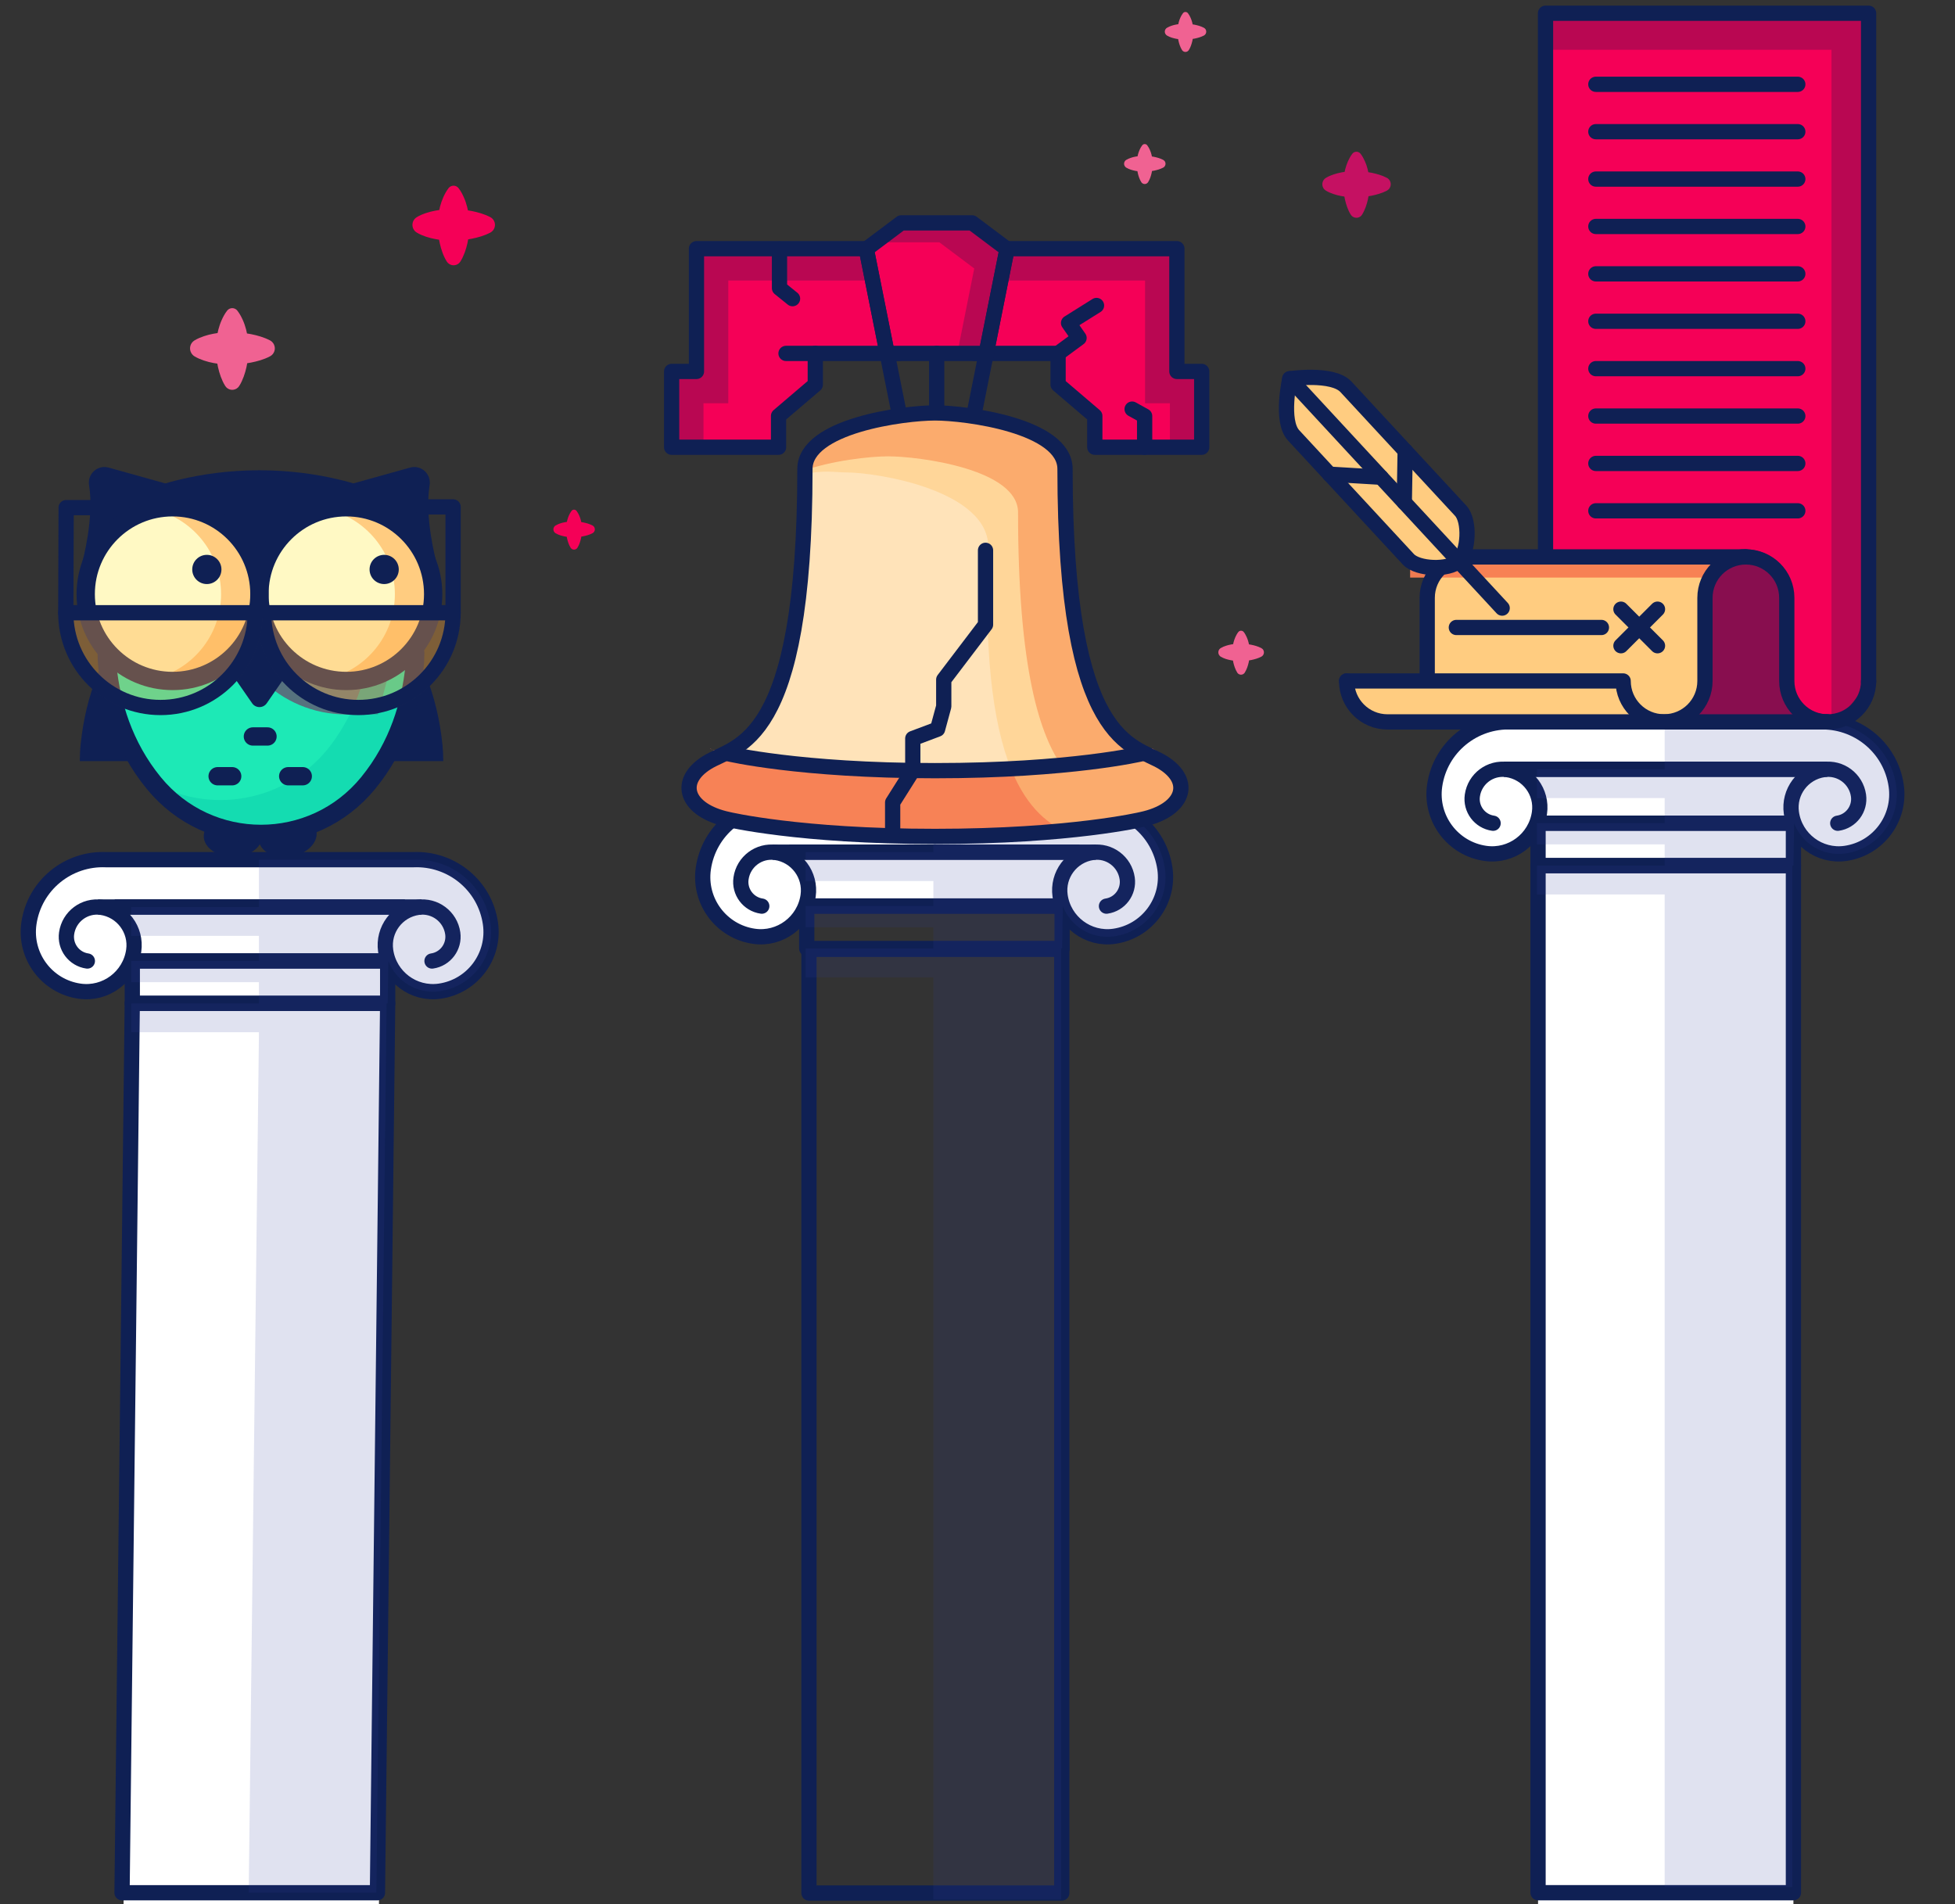
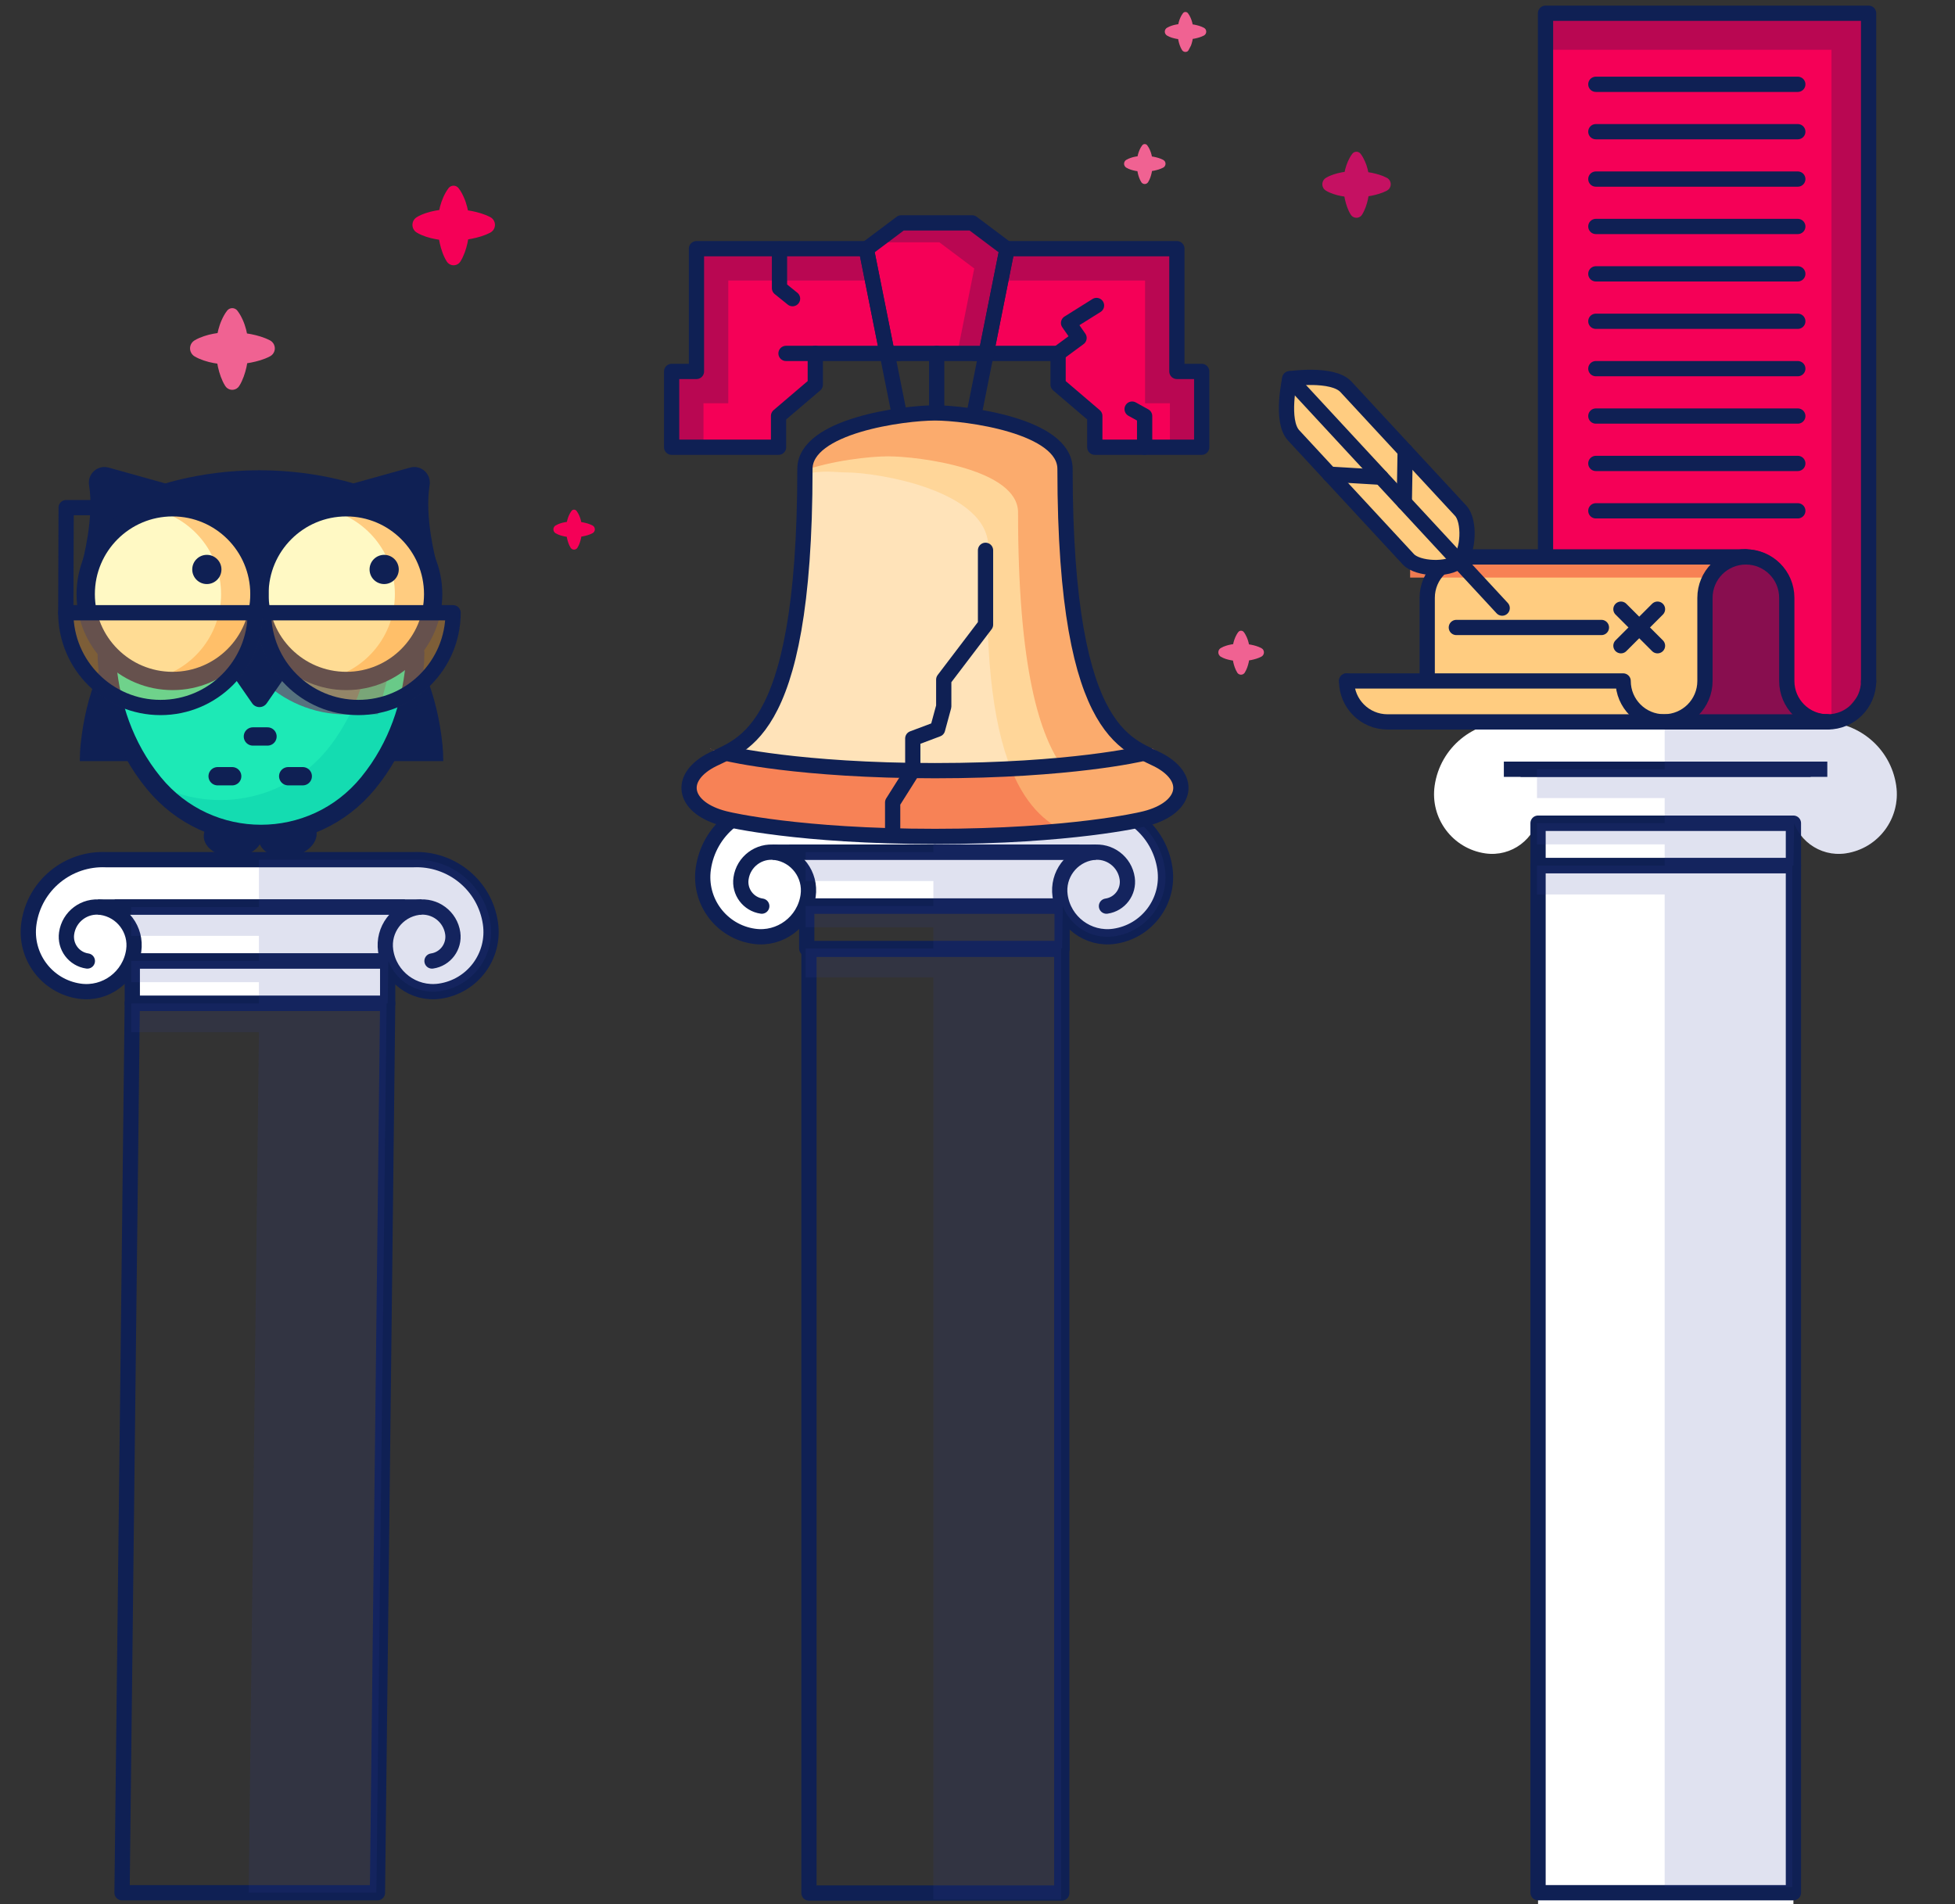
<svg xmlns="http://www.w3.org/2000/svg" width="348" height="339" viewBox="0 0 348 339" fill="none">
  <rect x="0" y="0" width="348" height="339" fill="#333333" stroke="none" />
  <g clip-path="url(#clip0)">
    <path d="M143.863 146.017H188.995V154.616H143.863V146.017Z" fill="white" />
    <path d="M23.503 171.067H68.634V179.665H23.503V171.067Z" fill="white" />
    <path d="M273.591 146.54H319.238V154.731H273.591V146.54Z" fill="white" />
    <path d="M265.779 146.553C263.397 146.214 261.741 144.001 262.087 141.619C262.514 138.64 265.276 136.57 268.256 136.998C271.982 137.534 274.567 140.988 274.031 144.707C273.359 149.363 269.043 152.593 264.394 151.921C258.578 151.087 254.54 145.691 255.375 139.868C256.359 133.041 262.358 128.222 269.104 128.514H323.805C330.55 128.222 336.55 133.041 337.534 139.868C338.369 145.684 334.331 151.08 328.514 151.921C323.859 152.593 319.543 149.363 318.877 144.707C318.341 140.981 320.927 137.534 324.653 136.998C327.632 136.57 330.394 138.64 330.822 141.619C331.161 144.001 329.512 146.214 327.13 146.553" fill="white" />
    <path d="M273.781 154.093H319.238V366.943H273.781V154.093Z" fill="white" />
    <path d="M273.781 154.093H319.238V336.943H273.781V154.093Z" stroke="#0F2054" stroke-width="2.715" stroke-miterlimit="10" stroke-linejoin="round" />
    <path d="M273.781 146.54H319.238V154.1H273.781V146.54Z" stroke="#0F2054" stroke-width="2.715" stroke-miterlimit="10" stroke-linejoin="round" />
    <path d="M273.78 146.54H318.864" stroke="#0F2054" stroke-width="2.715" stroke-miterlimit="10" stroke-linejoin="round" />
    <path d="M322.305 136.943H270.659" stroke="#0F2054" stroke-width="2.715" stroke-miterlimit="10" stroke-linejoin="round" />
    <path d="M325.271 136.943H267.693" stroke="#0F2054" stroke-width="2.715" stroke-miterlimit="10" stroke-linejoin="round" />
-     <path d="M265.779 146.553C263.397 146.214 261.741 144.001 262.087 141.619C262.514 138.64 265.276 136.57 268.256 136.998C271.982 137.534 274.567 140.988 274.031 144.707C273.359 149.363 269.043 152.593 264.394 151.921C258.578 151.087 254.54 145.691 255.375 139.868C256.359 133.041 262.358 128.222 269.104 128.514H323.805C330.55 128.222 336.55 133.041 337.534 139.868C338.369 145.684 334.331 151.08 328.514 151.921C323.859 152.593 319.543 149.363 318.877 144.707C318.341 140.981 320.927 137.534 324.653 136.998C327.632 136.57 330.394 138.64 330.822 141.619C331.161 144.001 329.512 146.214 327.13 146.553" stroke="#0F2054" stroke-width="2.715" stroke-miterlimit="10" stroke-linecap="round" stroke-linejoin="round" />
    <path opacity="0.15" d="M273.59 142.081V136.943H296.319V128.521H323.805C330.551 128.229 336.55 133.048 337.534 139.875C338.369 145.691 334.331 151.087 328.515 151.928C324.504 152.505 320.751 150.184 319.36 146.553L319.237 154.093H319.047V335.943H296.319V159.733V159.231H273.59V154.093H296.319V150.313H273.59V146.533H296.319V142.081H273.59Z" fill="#303F9F" />
    <path d="M135.598 161.31C133.216 160.97 131.56 158.758 131.907 156.376C132.334 153.396 135.096 151.326 138.076 151.754C141.801 152.29 144.387 155.745 143.851 159.464C143.179 164.119 138.863 167.35 134.214 166.678C128.398 165.843 124.36 160.448 125.195 154.625C126.179 147.797 132.178 142.979 138.924 143.271H193.631C200.377 142.979 206.376 147.797 207.36 154.625C208.195 160.441 204.157 165.836 198.341 166.678C193.685 167.35 189.369 164.119 188.704 159.464C188.168 155.738 190.754 152.29 194.479 151.754C197.459 151.326 200.221 153.396 200.648 156.376C200.988 158.758 199.339 160.97 196.957 161.31" fill="white" />
    <path d="M144 169H189V337H144V169Z" stroke="#0F2054" stroke-width="2.715" stroke-miterlimit="10" stroke-linejoin="round" />
    <path d="M143.6 161.289H189.057V168.85H143.6V161.289Z" stroke="#0F2054" stroke-width="2.715" stroke-miterlimit="10" stroke-linejoin="round" />
    <path d="M143.6 161.289H188.684" stroke="#0F2054" stroke-width="2.715" stroke-miterlimit="10" stroke-linejoin="round" />
    <path d="M192.125 151.7H140.478" stroke="#0F2054" stroke-width="2.715" stroke-miterlimit="10" stroke-linejoin="round" />
    <path d="M195.097 151.7H137.512" stroke="#0F2054" stroke-width="2.715" stroke-miterlimit="10" stroke-linejoin="round" />
    <path d="M135.598 161.31C133.216 160.97 131.56 158.758 131.907 156.376C132.334 153.396 135.096 151.326 138.076 151.754C141.801 152.29 144.387 155.745 143.851 159.464C143.179 164.119 138.863 167.35 134.214 166.678C128.398 165.843 124.36 160.448 125.195 154.625C126.179 147.797 132.178 142.979 138.924 143.271H193.631C200.377 142.979 206.376 147.797 207.36 154.625C208.195 160.441 204.157 165.836 198.341 166.678C193.685 167.35 189.369 164.119 188.704 159.464C188.168 155.738 190.754 152.29 194.479 151.754C197.459 151.326 200.221 153.396 200.648 156.376C200.988 158.758 199.339 160.97 196.957 161.31" stroke="#0F2054" stroke-width="2.715" stroke-miterlimit="10" stroke-linecap="round" stroke-linejoin="round" />
    <path opacity="0.15" d="M143.41 156.837V151.7H166.145V143.278H193.631C200.377 142.986 206.376 147.804 207.36 154.632C208.195 160.448 204.157 165.843 198.341 166.685C194.33 167.262 190.577 164.941 189.186 161.31L189.064 168.85H188.874V338.126H166.145V174.489V173.987H143.417V168.85H166.145V165.07H143.417V161.289H166.145V156.837H143.41Z" fill="#303F9F" />
-     <path opacity="0.15" d="M199.454 143.264C199.454 143.264 201.334 144.051 202.169 144.771C202.149 144.737 202.128 144.703 202.108 144.669C197.71 145.639 184.429 148.585 165.752 148.585C141.551 148.585 130.434 144.194 130.434 144.194L138.239 143.271L144.482 143.318L159.366 142.382H191.453L197.35 144.133L199.454 143.264Z" fill="#303F9F" />
    <path d="M15.549 171.08C13.167 170.741 11.511 168.528 11.857 166.146C12.284 163.167 15.047 161.097 18.026 161.524C21.752 162.061 24.338 165.515 23.801 169.234C23.13 173.89 18.813 177.12 14.164 176.448C8.348 175.614 4.31 170.218 5.145 164.395C6.129 157.568 12.128 152.749 18.874 153.041H73.575C80.321 152.749 86.32 157.568 87.304 164.395C88.139 170.211 84.101 175.607 78.285 176.448C73.629 177.12 69.313 173.89 68.648 169.234C68.111 165.508 70.697 162.061 74.423 161.524C77.402 161.097 80.165 163.167 80.592 166.146C80.931 168.528 79.282 170.741 76.9 171.08" fill="white" />
-     <path d="M21.724 366.949H67.188L69.007 178.627H23.543L21.724 366.949Z" fill="white" />
    <path d="M21.724 336.949H67.188L69.007 178.627H23.543L21.724 336.949Z" stroke="#0F2054" stroke-width="2.715" stroke-miterlimit="10" stroke-linejoin="round" />
    <path d="M23.55 171.066H69.007V178.627H23.55V171.066Z" stroke="#0F2054" stroke-width="2.715" stroke-miterlimit="10" stroke-linejoin="round" />
    <path d="M23.544 171.066H68.635" stroke="#0F2054" stroke-width="2.715" stroke-miterlimit="10" stroke-linejoin="round" />
    <path d="M72.076 161.47H20.422" stroke="#0F2054" stroke-width="2.715" stroke-miterlimit="10" stroke-linejoin="round" />
    <path d="M75.041 161.47H17.456" stroke="#0F2054" stroke-width="2.715" stroke-miterlimit="10" stroke-linejoin="round" />
    <path d="M15.549 171.08C13.167 170.741 11.511 168.528 11.857 166.146C12.284 163.167 15.047 161.097 18.026 161.524C21.752 162.061 24.338 165.515 23.801 169.234C23.13 173.89 18.813 177.12 14.164 176.448C8.348 175.614 4.31 170.218 5.145 164.395C6.129 157.568 12.128 152.749 18.874 153.041H73.575C80.321 152.749 86.32 157.568 87.304 164.395C88.139 170.211 84.101 175.607 78.285 176.448C73.629 177.12 69.313 173.89 68.648 169.234C68.111 165.508 70.697 162.061 74.423 161.524C77.402 161.097 80.165 163.167 80.592 166.146C80.931 168.528 79.282 170.741 76.9 171.08" stroke="#0F2054" stroke-width="2.715" stroke-miterlimit="10" stroke-linecap="round" stroke-linejoin="round" />
    <path opacity="0.15" d="M23.36 166.608V161.47H46.089V153.048H73.574C80.32 152.756 86.32 157.575 87.304 164.402C88.139 170.218 84.1 175.613 78.284 176.455C74.273 177.032 70.52 174.711 69.129 171.08L69.007 178.62H68.817L66.998 336.943H44.27L46.089 184.26V183.757H23.36V178.62H46.089V174.84H23.36V171.06H46.089V166.608H23.36Z" fill="#303F9F" />
    <path opacity="0.55" d="M275.11 121.456V4.122V2.357H332.62V121.456H275.11Z" fill="white" />
    <path d="M275.11 128.514V4.122V2.357H332.62V121.456L327.069 128.514H275.11Z" fill="#F50057" />
    <path opacity="0.54" d="M323.153 2.357H332.62V11.377V121.456L330.204 126.641L326.017 128.514V8.859H275.11V2.493V2.357H323.153Z" fill="#880E4F" />
    <path d="M275.11 121.456V4.122V2.357H332.62V121.456" stroke="#0F2054" stroke-width="2.715" stroke-miterlimit="10" stroke-linecap="round" stroke-linejoin="round" />
    <path d="M325.169 128.514C321.145 128.514 317.887 125.257 317.887 121.232V113.828V106.424C317.887 102.399 314.63 99.142 310.605 99.142C306.581 99.142 303.323 102.399 303.323 106.424V121.225C303.323 125.25 300.065 128.507 296.041 128.507H325.169V128.514Z" stroke="#0F2054" stroke-width="2.715" stroke-miterlimit="10" stroke-linecap="round" stroke-linejoin="round" />
    <path d="M254.052 121.232V106.431C254.052 102.406 257.309 99.148 261.334 99.148H310.781C314.806 99.148 318.063 102.406 318.063 106.431V113.835V121.239C318.063 124.877 320.737 127.883 324.219 128.426L325.345 128.521H296.224H246.993C242.969 128.521 239.711 125.263 239.711 121.239H254.052" fill="white" />
    <path d="M254.052 121.232V106.431C254.052 102.406 257.309 99.148 261.334 99.148H310.781C314.806 99.148 318.063 102.406 318.063 106.431V113.835V121.239C318.063 124.877 320.737 127.883 324.219 128.426L325.345 128.521H296.224H246.993C242.969 128.521 239.711 125.263 239.711 121.239H254.052" fill="#FFCC80" />
    <path opacity="0.96" d="M251.011 102.827H304.279L310.781 99.142H251.011V102.827Z" fill="#F67E53" />
    <path opacity="0.53" d="M325.169 128.514C321.145 128.514 317.887 125.257 317.887 121.232V113.828V106.424C317.887 102.399 314.63 99.142 310.605 99.142C306.581 99.142 303.323 102.399 303.323 106.424V121.225C303.323 125.25 300.065 128.507 296.041 128.507" fill="#F67E53" />
    <path d="M325.169 128.514C321.145 128.514 317.887 125.257 317.887 121.232V113.828V106.424C317.887 102.399 314.63 99.142 310.605 99.142C306.581 99.142 303.323 102.399 303.323 106.424V121.225C303.323 125.25 300.065 128.507 296.041 128.507" fill="#880E4F" />
    <path d="M239.705 121.232C239.705 125.257 242.962 128.514 246.987 128.514H325.339" stroke="#0F2054" stroke-width="2.715" stroke-miterlimit="10" stroke-linecap="round" stroke-linejoin="round" />
    <path d="M310.781 99.142H261.334C257.309 99.142 254.051 102.399 254.051 106.424V120.547" stroke="#0F2054" stroke-width="2.715" stroke-miterlimit="10" stroke-linecap="round" stroke-linejoin="round" />
    <path d="M332.62 121.232C332.62 125.257 329.363 128.514 325.338 128.514C321.314 128.514 318.056 125.257 318.056 121.232V113.828V106.424C318.056 102.399 314.798 99.142 310.774 99.142C306.749 99.142 303.492 102.399 303.492 106.424V121.225C303.492 125.25 300.234 128.507 296.21 128.507C292.185 128.507 288.928 125.25 288.928 121.225H239.697" stroke="#0F2054" stroke-width="2.715" stroke-miterlimit="10" stroke-linecap="round" stroke-linejoin="round" />
    <path d="M320.018 15.008H284.069" stroke="#0F2054" stroke-width="2.715" stroke-miterlimit="10" stroke-linecap="round" stroke-linejoin="round" />
    <path d="M320.018 23.443H284.069" stroke="#0F2054" stroke-width="2.715" stroke-miterlimit="10" stroke-linecap="round" stroke-linejoin="round" />
    <path d="M320.018 31.879H284.069" stroke="#0F2054" stroke-width="2.715" stroke-miterlimit="10" stroke-linecap="round" stroke-linejoin="round" />
    <path d="M320.018 40.315H284.069" stroke="#0F2054" stroke-width="2.715" stroke-miterlimit="10" stroke-linecap="round" stroke-linejoin="round" />
    <path d="M320.018 65.629H284.069" stroke="#0F2054" stroke-width="2.715" stroke-miterlimit="10" stroke-linecap="round" stroke-linejoin="round" />
    <path d="M320.018 74.065H284.069" stroke="#0F2054" stroke-width="2.715" stroke-miterlimit="10" stroke-linecap="round" stroke-linejoin="round" />
    <path d="M320.018 82.501H284.069" stroke="#0F2054" stroke-width="2.715" stroke-miterlimit="10" stroke-linecap="round" stroke-linejoin="round" />
    <path d="M320.018 90.936H284.069" stroke="#0F2054" stroke-width="2.715" stroke-miterlimit="10" stroke-linecap="round" stroke-linejoin="round" />
    <path d="M320.018 57.193H284.069" stroke="#0F2054" stroke-width="2.715" stroke-miterlimit="10" stroke-linecap="round" stroke-linejoin="round" />
    <path d="M320.018 48.751H284.069" stroke="#0F2054" stroke-width="2.715" stroke-miterlimit="10" stroke-linecap="round" stroke-linejoin="round" />
    <path d="M295.043 108.446L288.535 114.955" stroke="#0F2054" stroke-width="2.715" stroke-miterlimit="10" stroke-linecap="round" stroke-linejoin="round" />
    <path d="M288.535 108.446L295.043 114.955" stroke="#0F2054" stroke-width="2.715" stroke-miterlimit="10" stroke-linecap="round" stroke-linejoin="round" />
    <path d="M285.06 111.704H259.237" stroke="#0F2054" stroke-width="2.715" stroke-miterlimit="10" stroke-linecap="round" stroke-linejoin="round" />
    <path d="M41.456 152.533C38.585 152.525 36.262 150.872 36.267 148.84C36.273 146.809 38.605 145.168 41.476 145.176C44.347 145.184 46.67 146.837 46.665 148.868C46.659 150.9 44.327 152.54 41.456 152.533Z" fill="#0F2054" />
    <path d="M46.072 149.692C45.744 147.687 47.775 145.687 50.609 145.224C53.442 144.761 56.005 146.01 56.333 148.015C56.66 150.02 54.629 152.021 51.796 152.484C48.962 152.947 46.399 151.697 46.072 149.692Z" fill="#0F2054" />
    <path d="M69.395 109.695C63.742 102.773 55.374 98.802 46.449 98.802C37.525 98.802 29.163 102.773 23.503 109.695C18.339 116.013 15.258 123.696 14.355 132.518C14.253 133.482 14.206 134.487 14.206 135.498H49.727" fill="#0F2054" />
    <path d="M23.714 109.695C29.367 102.773 37.735 98.802 46.66 98.802C55.584 98.802 63.945 102.773 69.605 109.695C74.77 116.013 77.851 123.696 78.754 132.518C78.855 133.482 78.903 134.487 78.903 135.498H43.382" fill="#0F2054" />
    <path d="M73.915 116.196C73.915 117.024 73.874 117.846 73.792 118.667C73.121 125.216 70.962 132.756 65.547 139.386C55.672 151.473 37.239 151.473 27.365 139.386C21.942 132.756 19.784 125.216 19.119 118.667C19.038 117.846 18.997 117.024 18.997 116.196" fill="#1DE9B6" />
    <path opacity="0.54" d="M40.219 105.765C40.219 117.595 49.808 127.184 61.637 127.184H67.284L71.356 111.697L40.219 105.765Z" fill="#880E4F" />
    <path d="M14.668 99.99C14.668 99.99 16.805 92.219 15.855 86.376C15.53 84.367 17.375 82.698 19.337 83.24L49.537 91.669" fill="#0F2054" />
    <path d="M77.661 99.99C77.661 99.99 75.523 92.219 76.473 86.376C76.799 84.367 74.953 82.698 72.991 83.24L42.791 91.669" fill="#0F2054" />
    <path d="M64.868 88.419C64.868 88.419 57.2 85.344 46.178 85.344C35.157 85.344 27.488 88.419 27.488 88.419L41.441 105.765L64.868 88.419Z" fill="#0F2054" />
    <path opacity="0.54" d="M59.038 132.437C63.117 126.933 65.079 120.954 65.886 115.423L73.121 115.077C73.161 115.905 73.161 116.726 73.114 117.554C72.754 124.123 70.963 131.758 65.859 138.64C56.568 151.182 38.163 152.057 27.725 140.452C27.229 139.902 26.768 139.346 26.327 138.782C36.88 145.291 51.2 143.017 59.038 132.437Z" fill="#0DD2AD" />
    <path d="M61.645 121.225C53.106 121.225 46.184 114.304 46.184 105.765C46.184 97.227 53.106 90.305 61.645 90.305C70.183 90.305 77.105 97.227 77.105 105.765C77.105 114.304 70.183 121.225 61.645 121.225Z" fill="#FFF9C4" />
    <path d="M30.718 121.225C22.179 121.225 15.258 114.304 15.258 105.765C15.258 97.227 22.179 90.305 30.718 90.305C39.256 90.305 46.178 97.227 46.178 105.765C46.178 114.304 39.256 121.225 30.718 121.225Z" fill="#FFF9C4" />
    <path d="M73.915 116.196C73.915 117.024 73.874 117.846 73.792 118.667C73.121 125.216 70.962 132.756 65.547 139.386C55.672 151.473 37.239 151.473 27.365 139.386C21.942 132.756 19.784 125.216 19.119 118.667C19.038 117.846 18.997 117.024 18.997 116.196" stroke="#0F2054" stroke-width="3.257" stroke-miterlimit="10" stroke-linecap="round" stroke-linejoin="round" />
    <path d="M40.504 118.877L44.882 125.196C45.513 126.105 46.85 126.105 47.481 125.196L51.858 118.877C52.259 118.3 52.232 117.527 51.791 116.984L47.413 111.575C46.782 110.794 45.588 110.794 44.956 111.575L40.579 116.984C40.131 117.527 40.104 118.3 40.504 118.877Z" fill="#0F2054" />
    <path d="M64.868 88.419C64.868 88.419 57.2 85.344 46.178 85.344C35.157 85.344 27.488 88.419 27.488 88.419" stroke="#0F2054" stroke-width="3.257" stroke-miterlimit="10" stroke-linecap="round" stroke-linejoin="round" />
    <path d="M70.291 105.765C70.291 98.307 65.011 92.084 57.98 90.624C58.998 90.414 60.05 90.299 61.129 90.299C69.666 90.299 76.589 97.221 76.589 105.759C76.589 114.296 69.666 121.219 61.129 121.219C60.05 121.219 58.998 121.11 57.98 120.893C65.011 119.447 70.291 113.224 70.291 105.765Z" fill="#FFCC80" />
    <path d="M39.35 105.765C39.35 98.307 34.07 92.084 27.039 90.624C28.057 90.414 29.109 90.299 30.188 90.299C38.726 90.299 45.648 97.221 45.648 105.759C45.648 114.296 38.726 121.219 30.188 121.219C29.109 121.219 28.057 121.11 27.039 120.893C34.07 119.447 39.35 113.224 39.35 105.765Z" fill="#FFCC80" />
    <path d="M30.718 121.225C22.179 121.225 15.258 114.304 15.258 105.765C15.258 97.227 22.179 90.305 30.718 90.305C39.256 90.305 46.178 97.227 46.178 105.765C46.178 114.304 39.256 121.225 30.718 121.225Z" stroke="#0F2054" stroke-width="3.257" stroke-miterlimit="10" stroke-linecap="round" stroke-linejoin="round" />
    <path d="M61.645 121.225C53.106 121.225 46.184 114.304 46.184 105.765C46.184 97.227 53.106 90.305 61.645 90.305C70.183 90.305 77.105 97.227 77.105 105.765C77.105 114.304 70.183 121.225 61.645 121.225Z" stroke="#0F2054" stroke-width="3.257" stroke-miterlimit="10" stroke-linecap="round" stroke-linejoin="round" />
    <path d="M47.617 131.107H45.017" stroke="#0F2054" stroke-width="3.257" stroke-miterlimit="10" stroke-linecap="round" stroke-linejoin="round" />
    <path d="M53.894 138.185H51.302" stroke="#0F2054" stroke-width="3.257" stroke-miterlimit="10" stroke-linecap="round" stroke-linejoin="round" />
    <path d="M41.332 138.185H38.739" stroke="#0F2054" stroke-width="3.257" stroke-miterlimit="10" stroke-linecap="round" stroke-linejoin="round" />
    <path d="M68.384 103.974C66.948 103.974 65.785 102.81 65.785 101.374C65.785 99.939 66.948 98.775 68.384 98.775C69.819 98.775 70.983 99.939 70.983 101.374C70.983 102.81 69.819 103.974 68.384 103.974Z" fill="#0F2054" />
    <path d="M36.819 103.974C35.384 103.974 34.22 102.81 34.22 101.374C34.22 99.939 35.384 98.775 36.819 98.775C38.255 98.775 39.419 99.939 39.419 101.374C39.419 102.81 38.255 103.974 36.819 103.974Z" fill="#0F2054" />
    <path opacity="0.36" d="M45.654 109.084C45.654 119.101 53.771 127.218 63.788 127.218C73.805 127.218 81.922 119.101 81.922 109.084H45.654Z" fill="#FFAB40" />
    <path d="M46.922 109.084C46.922 118.402 54.476 125.949 63.787 125.949C73.098 125.949 80.652 118.395 80.652 109.084H46.922Z" stroke="#0F2054" stroke-width="2.715" stroke-miterlimit="10" stroke-linecap="round" stroke-linejoin="round" />
    <path opacity="0.36" d="M10.438 109.084C10.438 119.101 18.555 127.218 28.572 127.218C38.589 127.218 46.706 119.101 46.706 109.084H10.438Z" fill="#FFAB40" />
    <path d="M11.707 109.084C11.707 118.402 19.261 125.949 28.572 125.949C37.883 125.949 45.437 118.395 45.437 109.084H11.707Z" stroke="#0F2054" stroke-width="2.715" stroke-miterlimit="10" stroke-linecap="round" stroke-linejoin="round" />
    <path d="M11.708 109.084L11.776 90.367H17.524" stroke="#0F2054" stroke-width="2.715" stroke-miterlimit="10" stroke-linecap="round" stroke-linejoin="round" />
-     <path d="M80.652 109.084V90.237H74.904" stroke="#0F2054" stroke-width="2.715" stroke-miterlimit="10" stroke-linecap="round" stroke-linejoin="round" />
    <path d="M259.652 99.888C261.45 98.225 261.681 92.728 260.018 90.93L239.59 68.866C237.215 66.301 229.593 67.421 229.593 67.421C229.593 67.421 227.89 74.934 230.265 77.499L250.693 99.562C252.356 101.368 257.853 101.558 259.652 99.888Z" fill="#FFCC80" />
    <path d="M259.652 99.888C261.45 98.225 261.681 92.728 260.018 90.93L239.59 68.866C237.215 66.301 229.593 67.421 229.593 67.421C229.593 67.421 227.89 74.934 230.265 77.499L250.693 99.562C252.356 101.368 257.853 101.558 259.652 99.888Z" stroke="#0F2054" stroke-width="2.715" stroke-miterlimit="10" stroke-linecap="round" stroke-linejoin="round" />
    <path d="M229.586 67.421L267.395 108.256" stroke="#0F2054" stroke-width="2.715" stroke-miterlimit="10" stroke-linecap="round" stroke-linejoin="round" />
    <path d="M236.658 84.415L245.826 84.958" stroke="#0F2054" stroke-width="2.715" stroke-miterlimit="10" stroke-linecap="round" stroke-linejoin="round" />
    <path d="M250.129 80.248L249.973 89.437" stroke="#0F2054" stroke-width="2.715" stroke-miterlimit="10" stroke-linecap="round" stroke-linejoin="round" />
    <path d="M216.997 116.59C216.746 116.169 216.882 115.62 217.302 115.369C217.601 115.185 217.906 115.07 218.205 114.968C218.504 114.866 218.809 114.792 219.108 114.737C219.243 114.71 219.372 114.69 219.508 114.67C219.528 114.554 219.556 114.446 219.583 114.33C219.664 114.032 219.766 113.726 219.895 113.428C220.031 113.129 220.187 112.824 220.418 112.525C220.451 112.484 220.485 112.444 220.533 112.41C220.804 112.199 221.191 112.253 221.402 112.525C221.632 112.824 221.788 113.129 221.924 113.428C222.06 113.726 222.155 114.032 222.236 114.33C222.27 114.459 222.297 114.581 222.325 114.71C222.454 114.731 222.589 114.751 222.718 114.778C223.322 114.9 223.919 115.063 224.523 115.375C224.673 115.457 224.809 115.579 224.89 115.742C225.107 116.163 224.944 116.678 224.523 116.902C223.919 117.215 223.322 117.371 222.718 117.5C222.596 117.527 222.474 117.54 222.345 117.561C222.325 117.69 222.304 117.819 222.27 117.941C222.202 118.239 222.114 118.545 222.006 118.843C221.89 119.142 221.761 119.447 221.571 119.746C221.51 119.834 221.429 119.922 221.334 119.983C220.967 120.221 220.479 120.112 220.241 119.746C220.051 119.447 219.922 119.142 219.807 118.843C219.698 118.545 219.61 118.239 219.542 117.941C219.515 117.825 219.495 117.71 219.474 117.595C219.345 117.574 219.223 117.554 219.094 117.534C218.796 117.479 218.49 117.398 218.192 117.303C217.893 117.201 217.588 117.079 217.289 116.902C217.18 116.828 217.072 116.719 216.997 116.59Z" fill="#F06292" />
    <path d="M235.572 33.488C235.192 32.856 235.396 32.035 236.034 31.655C236.489 31.384 236.937 31.207 237.391 31.051C237.846 30.902 238.294 30.787 238.749 30.698C238.952 30.658 239.149 30.63 239.353 30.596C239.387 30.427 239.42 30.257 239.468 30.087C239.59 29.633 239.739 29.185 239.936 28.73C240.14 28.276 240.371 27.828 240.717 27.373C240.764 27.312 240.825 27.251 240.886 27.203C241.294 26.891 241.877 26.966 242.189 27.373C242.536 27.828 242.766 28.276 242.97 28.73C243.173 29.185 243.323 29.633 243.438 30.087C243.486 30.277 243.526 30.468 243.567 30.658C243.764 30.685 243.961 30.719 244.158 30.759C245.06 30.949 245.963 31.187 246.865 31.655C247.096 31.771 247.286 31.961 247.415 32.205C247.741 32.836 247.497 33.617 246.865 33.942C245.963 34.411 245.06 34.648 244.158 34.838C243.974 34.872 243.784 34.906 243.601 34.933C243.567 35.123 243.533 35.313 243.492 35.51C243.391 35.965 243.262 36.413 243.099 36.867C242.929 37.315 242.732 37.77 242.447 38.225C242.359 38.36 242.237 38.489 242.088 38.584C241.538 38.937 240.805 38.774 240.452 38.225C240.16 37.777 239.97 37.322 239.8 36.867C239.638 36.413 239.509 35.965 239.407 35.51C239.366 35.34 239.339 35.164 239.312 34.994C239.122 34.967 238.932 34.94 238.742 34.899C238.287 34.818 237.839 34.702 237.384 34.546C236.93 34.39 236.482 34.214 236.027 33.942C235.851 33.84 235.688 33.684 235.572 33.488Z" fill="#C51162" />
    <path d="M98.624 94.649C98.394 94.269 98.522 93.767 98.903 93.543C99.174 93.38 99.452 93.271 99.724 93.176C99.995 93.081 100.273 93.013 100.545 92.966C100.667 92.939 100.789 92.925 100.911 92.905C100.932 92.803 100.952 92.701 100.979 92.593C101.054 92.321 101.142 92.043 101.264 91.771C101.386 91.5 101.529 91.222 101.739 90.95C101.766 90.916 101.8 90.876 101.841 90.848C102.085 90.658 102.438 90.706 102.628 90.95C102.839 91.222 102.981 91.5 103.103 91.771C103.226 92.043 103.314 92.321 103.388 92.593C103.416 92.708 103.443 92.823 103.463 92.939C103.585 92.959 103.701 92.979 103.823 93C104.373 93.115 104.915 93.258 105.465 93.543C105.601 93.617 105.723 93.726 105.798 93.875C105.995 94.255 105.845 94.73 105.465 94.927C104.915 95.212 104.373 95.355 103.823 95.47C103.707 95.49 103.599 95.511 103.483 95.524C103.463 95.64 103.443 95.755 103.416 95.87C103.355 96.142 103.273 96.42 103.178 96.692C103.076 96.963 102.961 97.241 102.784 97.513C102.73 97.594 102.656 97.669 102.567 97.73C102.235 97.947 101.794 97.845 101.576 97.513C101.4 97.241 101.285 96.963 101.183 96.692C101.081 96.42 101.006 96.142 100.945 95.87C100.925 95.769 100.905 95.66 100.884 95.558C100.769 95.545 100.653 95.524 100.538 95.504C100.267 95.45 99.988 95.382 99.717 95.294C99.445 95.199 99.167 95.09 98.896 94.927C98.794 94.866 98.692 94.771 98.624 94.649Z" fill="#F50057" />
-     <path d="M207.456 6.049C207.225 5.669 207.354 5.167 207.734 4.943C208.005 4.78 208.284 4.672 208.555 4.577C208.826 4.482 209.105 4.414 209.376 4.366C209.498 4.339 209.62 4.325 209.743 4.305C209.763 4.203 209.783 4.101 209.811 3.993C209.885 3.721 209.973 3.443 210.096 3.172C210.218 2.9 210.36 2.622 210.571 2.351C210.598 2.317 210.632 2.276 210.672 2.249C210.917 2.059 211.27 2.106 211.46 2.351C211.67 2.622 211.813 2.9 211.935 3.172C212.057 3.443 212.145 3.721 212.22 3.993C212.247 4.108 212.274 4.224 212.294 4.339C212.417 4.359 212.532 4.38 212.654 4.4C213.204 4.515 213.747 4.658 214.296 4.943C214.432 5.018 214.554 5.126 214.629 5.276C214.826 5.656 214.677 6.131 214.296 6.327C213.747 6.613 213.204 6.755 212.654 6.87C212.539 6.891 212.43 6.911 212.315 6.925C212.294 7.04 212.274 7.155 212.247 7.271C212.186 7.542 212.104 7.821 212.009 8.092C211.908 8.363 211.792 8.642 211.616 8.913C211.561 8.995 211.487 9.069 211.399 9.13C211.066 9.348 210.625 9.246 210.408 8.913C210.231 8.642 210.116 8.363 210.014 8.092C209.912 7.821 209.838 7.542 209.777 7.271C209.756 7.169 209.736 7.06 209.715 6.959C209.6 6.945 209.485 6.925 209.369 6.904C209.098 6.85 208.82 6.782 208.548 6.694C208.277 6.599 207.998 6.49 207.727 6.327C207.625 6.26 207.523 6.171 207.456 6.049Z" fill="#F06292" />
+     <path d="M207.456 6.049C207.225 5.669 207.354 5.167 207.734 4.943C208.005 4.78 208.284 4.672 208.555 4.577C208.826 4.482 209.105 4.414 209.376 4.366C209.498 4.339 209.62 4.325 209.743 4.305C209.763 4.203 209.783 4.101 209.811 3.993C209.885 3.721 209.973 3.443 210.096 3.172C210.218 2.9 210.36 2.622 210.571 2.351C210.598 2.317 210.632 2.276 210.672 2.249C210.917 2.059 211.27 2.106 211.46 2.351C211.67 2.622 211.813 2.9 211.935 3.172C212.057 3.443 212.145 3.721 212.22 3.993C212.247 4.108 212.274 4.224 212.294 4.339C212.417 4.359 212.532 4.38 212.654 4.4C213.204 4.515 213.747 4.658 214.296 4.943C214.432 5.018 214.554 5.126 214.629 5.276C214.826 5.656 214.677 6.131 214.296 6.327C213.747 6.613 213.204 6.755 212.654 6.87C212.539 6.891 212.43 6.911 212.315 6.925C212.294 7.04 212.274 7.155 212.247 7.271C212.186 7.542 212.104 7.821 212.009 8.092C211.561 8.995 211.487 9.069 211.399 9.13C211.066 9.348 210.625 9.246 210.408 8.913C210.231 8.642 210.116 8.363 210.014 8.092C209.912 7.821 209.838 7.542 209.777 7.271C209.756 7.169 209.736 7.06 209.715 6.959C209.6 6.945 209.485 6.925 209.369 6.904C209.098 6.85 208.82 6.782 208.548 6.694C208.277 6.599 207.998 6.49 207.727 6.327C207.625 6.26 207.523 6.171 207.456 6.049Z" fill="#F06292" />
    <path d="M200.207 29.565C199.976 29.185 200.105 28.683 200.485 28.459C200.756 28.296 201.035 28.187 201.306 28.092C201.578 27.997 201.856 27.929 202.127 27.882C202.25 27.855 202.372 27.841 202.494 27.821C202.514 27.719 202.535 27.617 202.562 27.509C202.636 27.237 202.725 26.959 202.847 26.688C202.969 26.416 203.111 26.138 203.322 25.866C203.349 25.832 203.383 25.792 203.424 25.765C203.668 25.574 204.021 25.622 204.211 25.866C204.421 26.138 204.564 26.416 204.686 26.688C204.808 26.959 204.896 27.237 204.971 27.509C204.998 27.624 205.025 27.739 205.046 27.855C205.168 27.875 205.283 27.895 205.405 27.916C205.955 28.031 206.498 28.174 207.048 28.459C207.183 28.533 207.306 28.642 207.38 28.791C207.577 29.171 207.428 29.646 207.048 29.843C206.498 30.128 205.955 30.271 205.405 30.386C205.29 30.407 205.181 30.427 205.066 30.441C205.046 30.556 205.025 30.671 204.998 30.787C204.937 31.058 204.856 31.336 204.761 31.608C204.659 31.879 204.543 32.157 204.367 32.429C204.313 32.51 204.238 32.585 204.15 32.646C203.817 32.863 203.376 32.761 203.159 32.429C202.982 32.157 202.867 31.879 202.765 31.608C202.664 31.336 202.589 31.058 202.528 30.787C202.507 30.685 202.487 30.576 202.467 30.474C202.351 30.461 202.236 30.441 202.121 30.42C201.849 30.366 201.571 30.298 201.299 30.21C201.028 30.115 200.75 30.006 200.478 29.843C200.376 29.782 200.281 29.687 200.207 29.565Z" fill="#F06292" />
    <path d="M34.063 62.867C33.594 62.08 33.846 61.069 34.633 60.593C35.189 60.261 35.753 60.037 36.309 59.847C36.866 59.657 37.429 59.514 37.986 59.413C38.237 59.365 38.481 59.324 38.732 59.29C38.773 59.08 38.82 58.87 38.874 58.659C39.024 58.103 39.207 57.539 39.458 56.983C39.709 56.426 39.994 55.863 40.429 55.307C40.49 55.232 40.558 55.157 40.639 55.096C41.141 54.709 41.867 54.804 42.254 55.307C42.682 55.863 42.974 56.426 43.225 56.983C43.476 57.539 43.659 58.103 43.808 58.659C43.87 58.897 43.917 59.127 43.965 59.365C44.209 59.399 44.453 59.44 44.697 59.487C45.817 59.718 46.937 60.017 48.057 60.593C48.342 60.743 48.579 60.974 48.742 61.279C49.15 62.066 48.844 63.03 48.057 63.437C46.937 64.021 45.817 64.312 44.697 64.543C44.467 64.591 44.236 64.625 44.005 64.659C43.965 64.896 43.924 65.134 43.87 65.371C43.747 65.928 43.584 66.491 43.381 67.047C43.17 67.604 42.933 68.167 42.573 68.724C42.465 68.894 42.315 69.05 42.132 69.165C41.447 69.606 40.544 69.403 40.103 68.724C39.743 68.167 39.506 67.604 39.295 67.047C39.092 66.491 38.929 65.928 38.807 65.371C38.759 65.161 38.725 64.944 38.684 64.733C38.447 64.699 38.216 64.665 37.979 64.618C37.422 64.516 36.859 64.374 36.302 64.184C35.746 63.994 35.183 63.77 34.626 63.437C34.409 63.301 34.205 63.111 34.063 62.867Z" fill="#F06292" />
    <path d="M73.642 40.858C73.188 40.098 73.432 39.107 74.199 38.652C74.742 38.327 75.285 38.109 75.835 37.926C76.377 37.743 76.92 37.607 77.47 37.505C77.714 37.458 77.952 37.417 78.196 37.383C78.237 37.179 78.278 36.976 78.332 36.766C78.475 36.223 78.658 35.68 78.902 35.13C79.146 34.587 79.425 34.044 79.845 33.494C79.9 33.42 79.974 33.345 80.049 33.291C80.538 32.911 81.243 33.006 81.624 33.494C82.044 34.037 82.323 34.58 82.567 35.13C82.811 35.673 82.988 36.216 83.137 36.766C83.198 36.996 83.246 37.22 83.293 37.451C83.531 37.485 83.768 37.526 84.006 37.573C85.091 37.797 86.184 38.089 87.27 38.652C87.548 38.795 87.779 39.019 87.935 39.317C88.329 40.077 88.03 41.021 87.27 41.414C86.184 41.978 85.091 42.27 84.006 42.493C83.782 42.534 83.558 42.575 83.334 42.609C83.293 42.84 83.252 43.07 83.205 43.301C83.083 43.844 82.927 44.387 82.73 44.937C82.526 45.48 82.289 46.023 81.942 46.572C81.834 46.735 81.691 46.891 81.515 47C80.85 47.427 79.968 47.231 79.54 46.572C79.194 46.029 78.956 45.486 78.753 44.937C78.556 44.394 78.4 43.851 78.278 43.301C78.23 43.091 78.196 42.887 78.162 42.677C77.931 42.643 77.708 42.609 77.477 42.561C76.934 42.459 76.391 42.324 75.841 42.141C75.298 41.957 74.755 41.74 74.206 41.414C73.975 41.279 73.778 41.089 73.642 40.858Z" fill="#F50057" />
    <path d="M166.43 148.901C190.631 148.901 203.247 145.881 203.247 145.881C210.672 144.28 212.525 139.176 206.994 135.742C201.714 132.457 189.579 133 189.579 83.492C189.579 75.768 171.934 73.508 166.43 73.508C160.926 73.508 143.281 75.768 143.281 83.492C143.281 133 131.146 132.464 125.866 135.742C120.335 139.176 122.188 144.286 129.612 145.881C129.612 145.881 142.229 148.901 166.43 148.901Z" fill="white" />
    <path d="M173.542 44.272H209.491V66.124H213.909V79.616H194.879V74.044L188.344 68.466V62.914H173.542V44.272Z" fill="#F50057" />
    <path opacity="0.54" d="M208.249 71.791H203.824V49.938H173.542V44.272H209.491V66.124H213.909V79.616H208.249V71.791Z" fill="#880E4F" />
    <path d="M173.542 44.272H209.491V66.124H213.909V79.616H194.879V74.044L188.344 68.466V62.914H173.542V44.272Z" stroke="#0F2054" stroke-width="2.715" stroke-miterlimit="10" stroke-linecap="round" stroke-linejoin="round" />
    <path d="M188.345 62.914L192.078 60.166L190.211 57.499L195.186 54.383" stroke="#0F2054" stroke-width="2.715" stroke-miterlimit="10" stroke-linecap="round" stroke-linejoin="round" />
    <path d="M203.75 79.616V74.065L201.524 72.83" stroke="#0F2054" stroke-width="2.715" stroke-miterlimit="10" stroke-linecap="round" stroke-linejoin="round" />
    <path d="M159.922 44.272H123.973V66.124H119.555V79.616H138.585V74.044L145.127 68.466V62.914H159.922V44.272Z" fill="#F50057" />
    <path opacity="0.54" d="M125.222 71.791H129.64V49.938H159.922V44.272H123.973V66.124H119.555V79.616H125.222V71.791Z" fill="#880E4F" />
    <path d="M159.922 44.272H123.973V66.124H119.555V79.616H138.585V74.044L145.127 68.466V62.914H159.922V44.272Z" stroke="#0F2054" stroke-width="2.715" stroke-miterlimit="10" stroke-linecap="round" stroke-linejoin="round" />
    <path d="M138.755 44.339V51.296L141.076 53.169" stroke="#0F2054" stroke-width="2.715" stroke-miterlimit="10" stroke-linecap="round" stroke-linejoin="round" />
    <path d="M145.127 62.914H139.915" stroke="#0F2054" stroke-width="2.715" stroke-miterlimit="10" stroke-linecap="round" stroke-linejoin="round" />
    <path opacity="0.55" d="M166.43 148.901C190.631 148.901 203.247 145.881 203.247 145.881C210.672 144.28 212.525 139.176 206.994 135.742C201.714 132.457 189.579 133 189.579 83.492C189.579 75.768 171.934 73.508 166.43 73.508C160.926 73.508 143.281 75.768 143.281 83.492C143.281 133 131.146 132.464 125.866 135.742C120.335 139.176 122.188 144.286 129.612 145.881C129.612 145.881 142.229 148.901 166.43 148.901Z" fill="#FFCC80" />
    <path d="M129.612 134.493C128.554 134.222 127.624 133.869 126.796 133.448C127.699 133.787 129.735 134.405 129.612 134.493Z" fill="#F67E53" />
    <path opacity="0.96" d="M129.612 134.493C129.612 134.493 142.236 138.056 166.43 138.056C175.85 138.056 183.512 137.513 189.362 136.855C185.059 131.093 181.218 119.081 181.218 91.222C181.218 83.498 163.573 81.238 158.069 81.238C154.994 81.238 148.12 81.944 142.656 83.919C142.656 83.77 142.656 83.627 142.656 83.485C142.656 75.761 160.302 73.502 165.806 73.502C171.31 73.502 188.955 75.761 188.955 83.485C188.955 125.718 197.784 131.527 203.661 134.364C204.435 134.066 204.327 133.679 205.127 133.231C205.304 133.346 205.48 133.462 205.643 133.584C207.795 135.165 209.036 137.045 209.308 138.871C210.448 141.735 207.991 144.721 202.623 145.881C202.623 145.881 202.196 145.983 201.347 146.153C201.327 146.119 201.306 146.085 201.286 146.051C196.888 147.021 185.114 149.146 166.43 149.146C142.229 149.146 129.612 145.583 129.612 145.583C118.17 141.965 124.081 138.558 129.612 134.493Z" fill="#F67E53" />
    <path opacity="0.55" d="M175.918 97.73C176.339 87.319 156.115 84.102 150.611 84.102C148.52 84.102 146.83 83.62 142.86 84.448C142.881 83.01 142.894 85.982 142.894 84.448C142.894 76.725 160.54 74.465 166.043 74.465C171.547 74.465 189.193 76.725 189.193 84.448C189.193 133.957 201.327 133.421 206.607 136.699C212.138 140.133 210.286 145.243 202.861 146.838C202.861 146.838 198.755 147.815 190.747 148.664C184.876 145.854 174.194 140.221 175.918 97.73Z" fill="#FFCC80" />
    <path d="M126.382 133.238C126.518 133.312 126.661 133.38 126.796 133.455C126.511 133.346 126.342 133.265 126.382 133.238Z" fill="#F67E53" />
    <path d="M166.43 148.901C190.631 148.901 203.247 145.881 203.247 145.881C210.672 144.28 212.525 139.176 206.994 135.742C201.714 132.457 189.579 133 189.579 83.492C189.579 75.768 171.934 73.508 166.43 73.508C160.926 73.508 143.281 75.768 143.281 83.492C143.281 133 131.146 132.464 125.866 135.742C120.335 139.176 122.188 144.286 129.612 145.881C129.612 145.881 142.229 148.901 166.43 148.901Z" stroke="#0F2054" stroke-width="2.715" stroke-miterlimit="10" stroke-linecap="round" stroke-linejoin="round" />
    <path d="M129.612 134.174C129.612 134.174 142.236 137.194 166.43 137.194C190.624 137.194 203.248 134.174 203.248 134.174" stroke="#0F2054" stroke-width="2.715" stroke-miterlimit="10" stroke-linecap="round" stroke-linejoin="round" />
    <path d="M175.429 97.968V111.201L167.991 120.988V125.759L166.891 129.81L162.48 131.466V137.174L158.897 142.854V148.182" stroke="#0F2054" stroke-width="2.715" stroke-miterlimit="10" stroke-linecap="round" stroke-linejoin="round" />
    <path d="M157.92 62.914L154.208 44.339L160.417 39.677H166.301H166.736H173.047L179.257 44.339L175.552 62.914H157.92Z" fill="#F50057" />
    <path opacity="0.54" d="M167.204 43.131H160.892H160.458H155.442L160.044 39.677H165.928H166.362H172.674L178.884 44.339L175.178 62.914H170.4L173.42 47.794L167.204 43.131Z" fill="#880E4F" />
    <path d="M157.92 62.914L154.208 44.339L160.417 39.677H166.301H166.736H173.047L179.257 44.339L175.552 62.914H157.92Z" stroke="#FFCC80" stroke-width="0.679" stroke-miterlimit="10" />
    <path d="M157.92 62.914L154.208 44.339L160.417 39.677H166.301H166.736H173.047L179.257 44.339L175.552 62.914H157.92Z" stroke="#0F2054" stroke-width="2.715" stroke-miterlimit="10" stroke-linecap="round" stroke-linejoin="round" />
    <path d="M179.257 44.339L173.427 73.556" stroke="#0F2054" stroke-width="2.715" stroke-miterlimit="10" stroke-linecap="round" stroke-linejoin="round" />
    <path d="M154.207 44.339L160.043 73.556" stroke="#0F2054" stroke-width="2.715" stroke-miterlimit="10" stroke-linecap="round" stroke-linejoin="round" />
    <path d="M166.736 72.83V62.914" stroke="#0F2054" stroke-width="2.715" stroke-miterlimit="10" stroke-linecap="round" stroke-linejoin="round" />
  </g>
  <defs>
    <clipPath id="clip0">
      <rect width="348" height="339" fill="white" />
    </clipPath>
  </defs>
</svg>